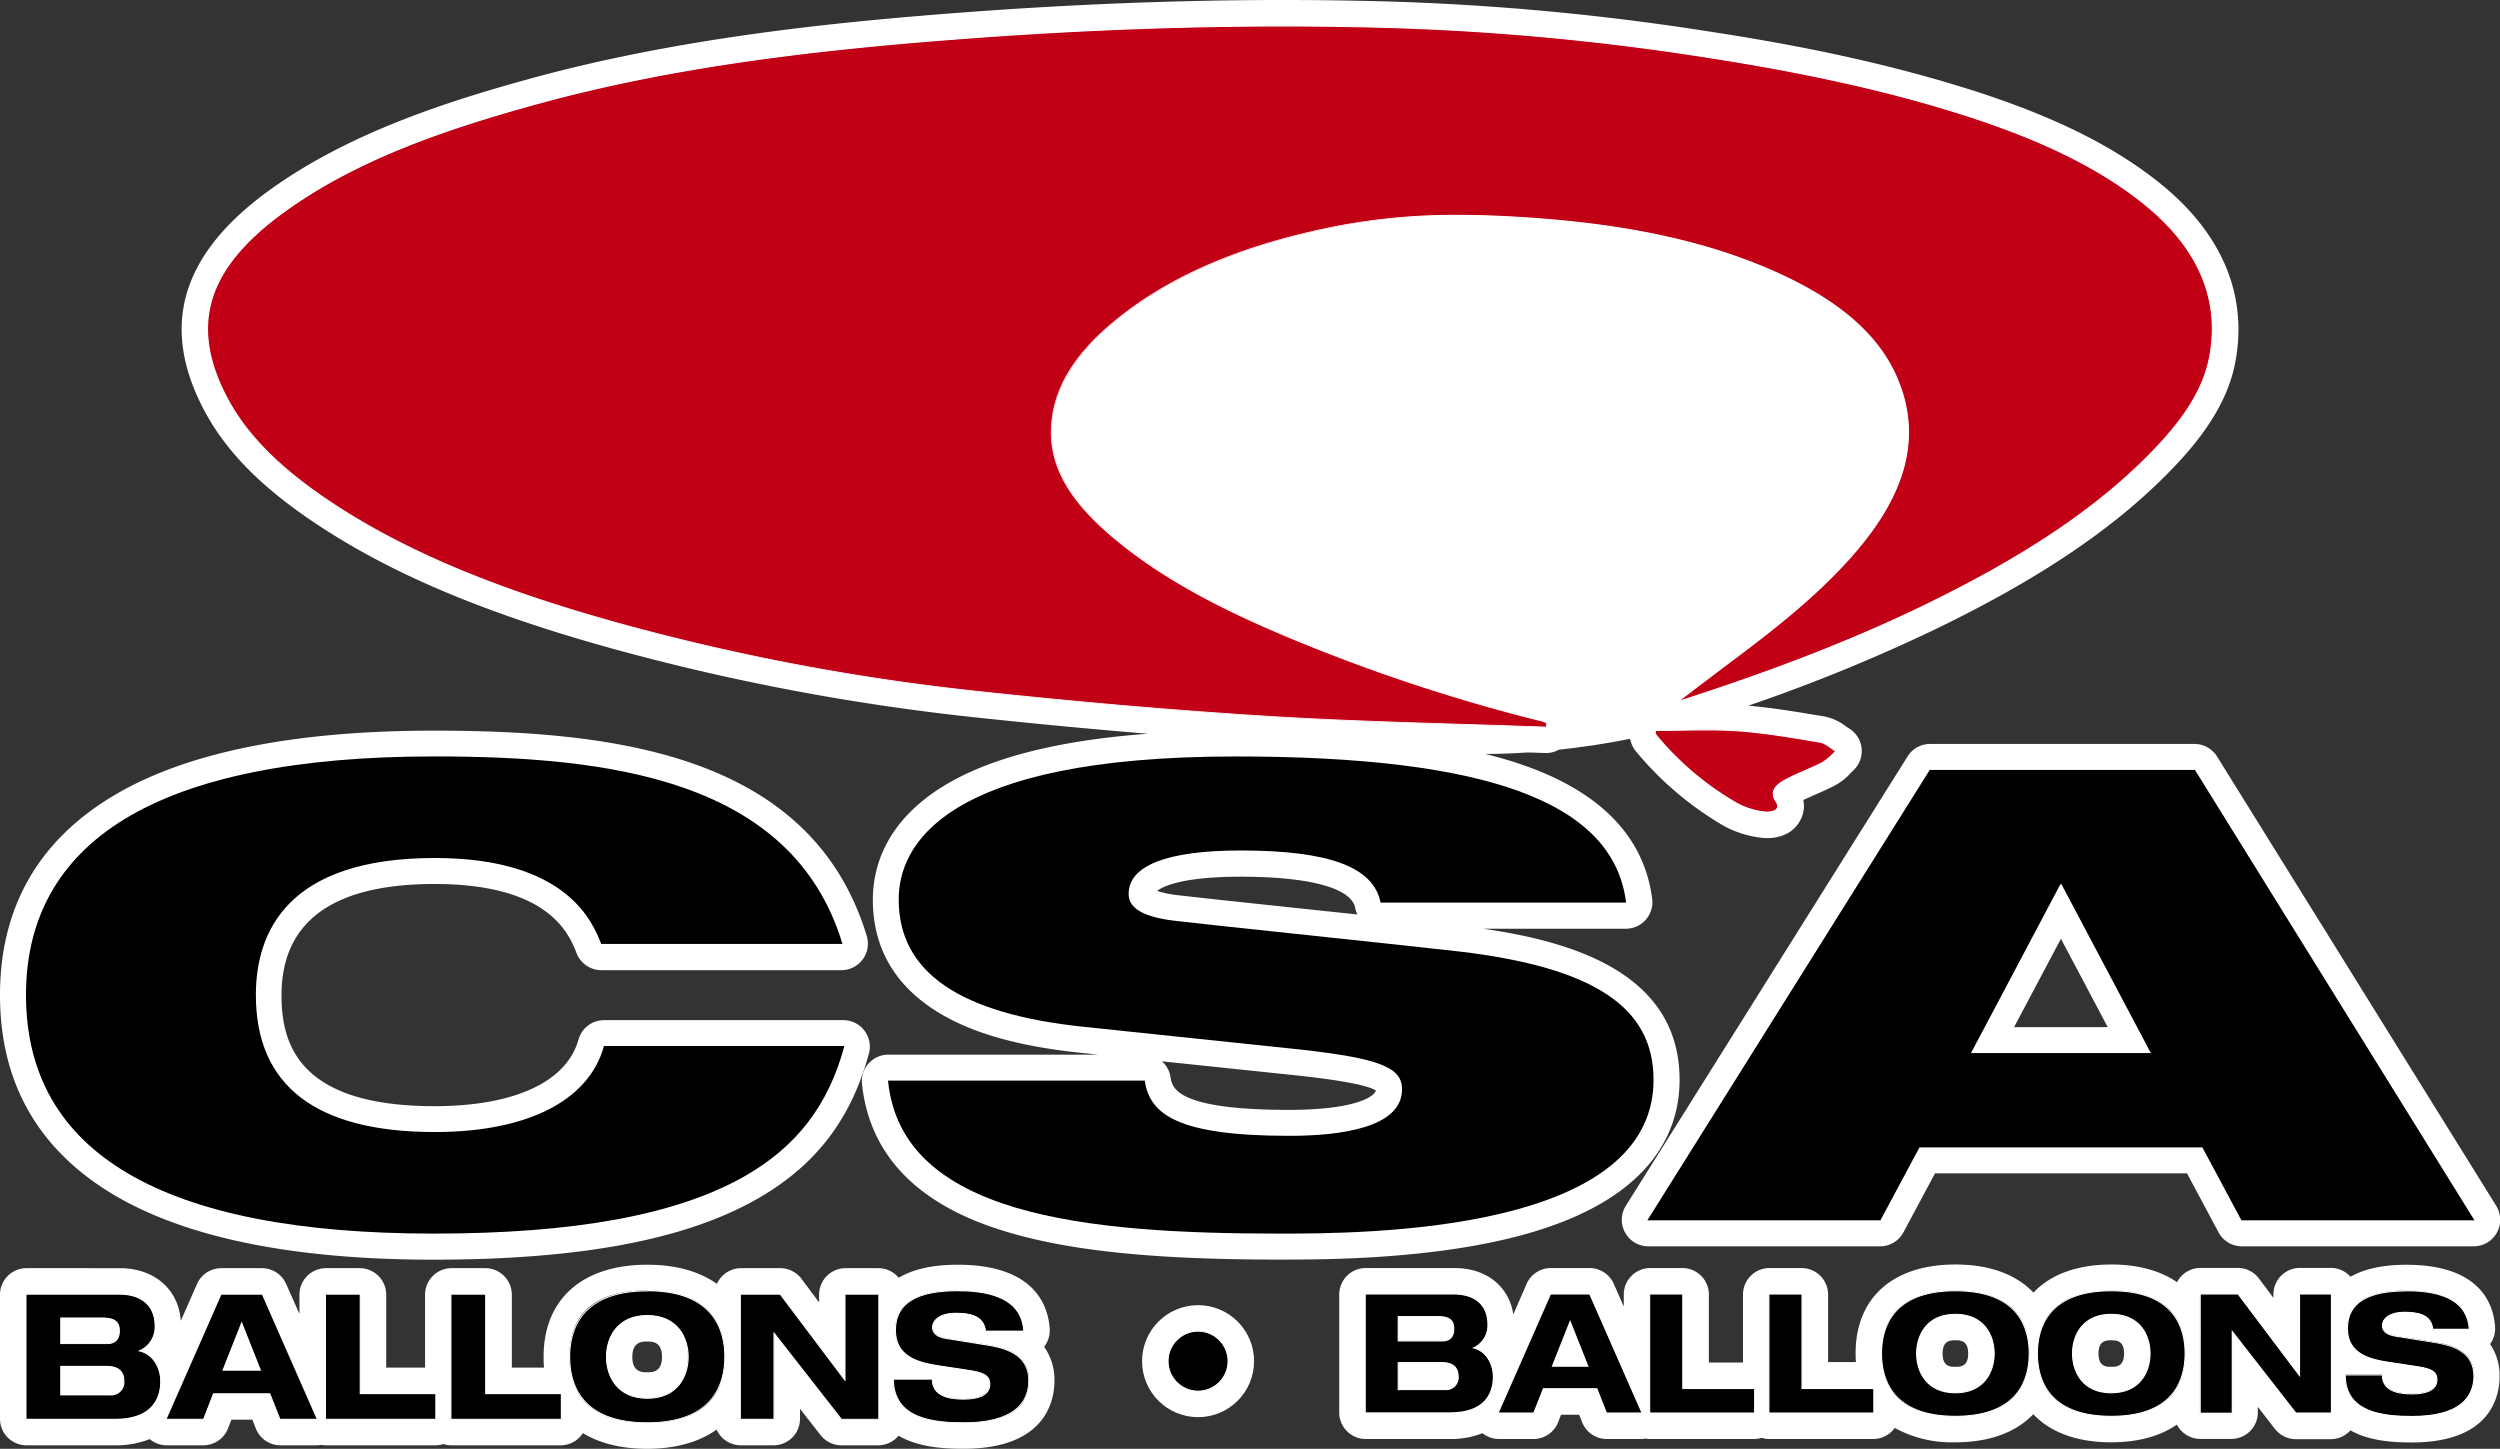
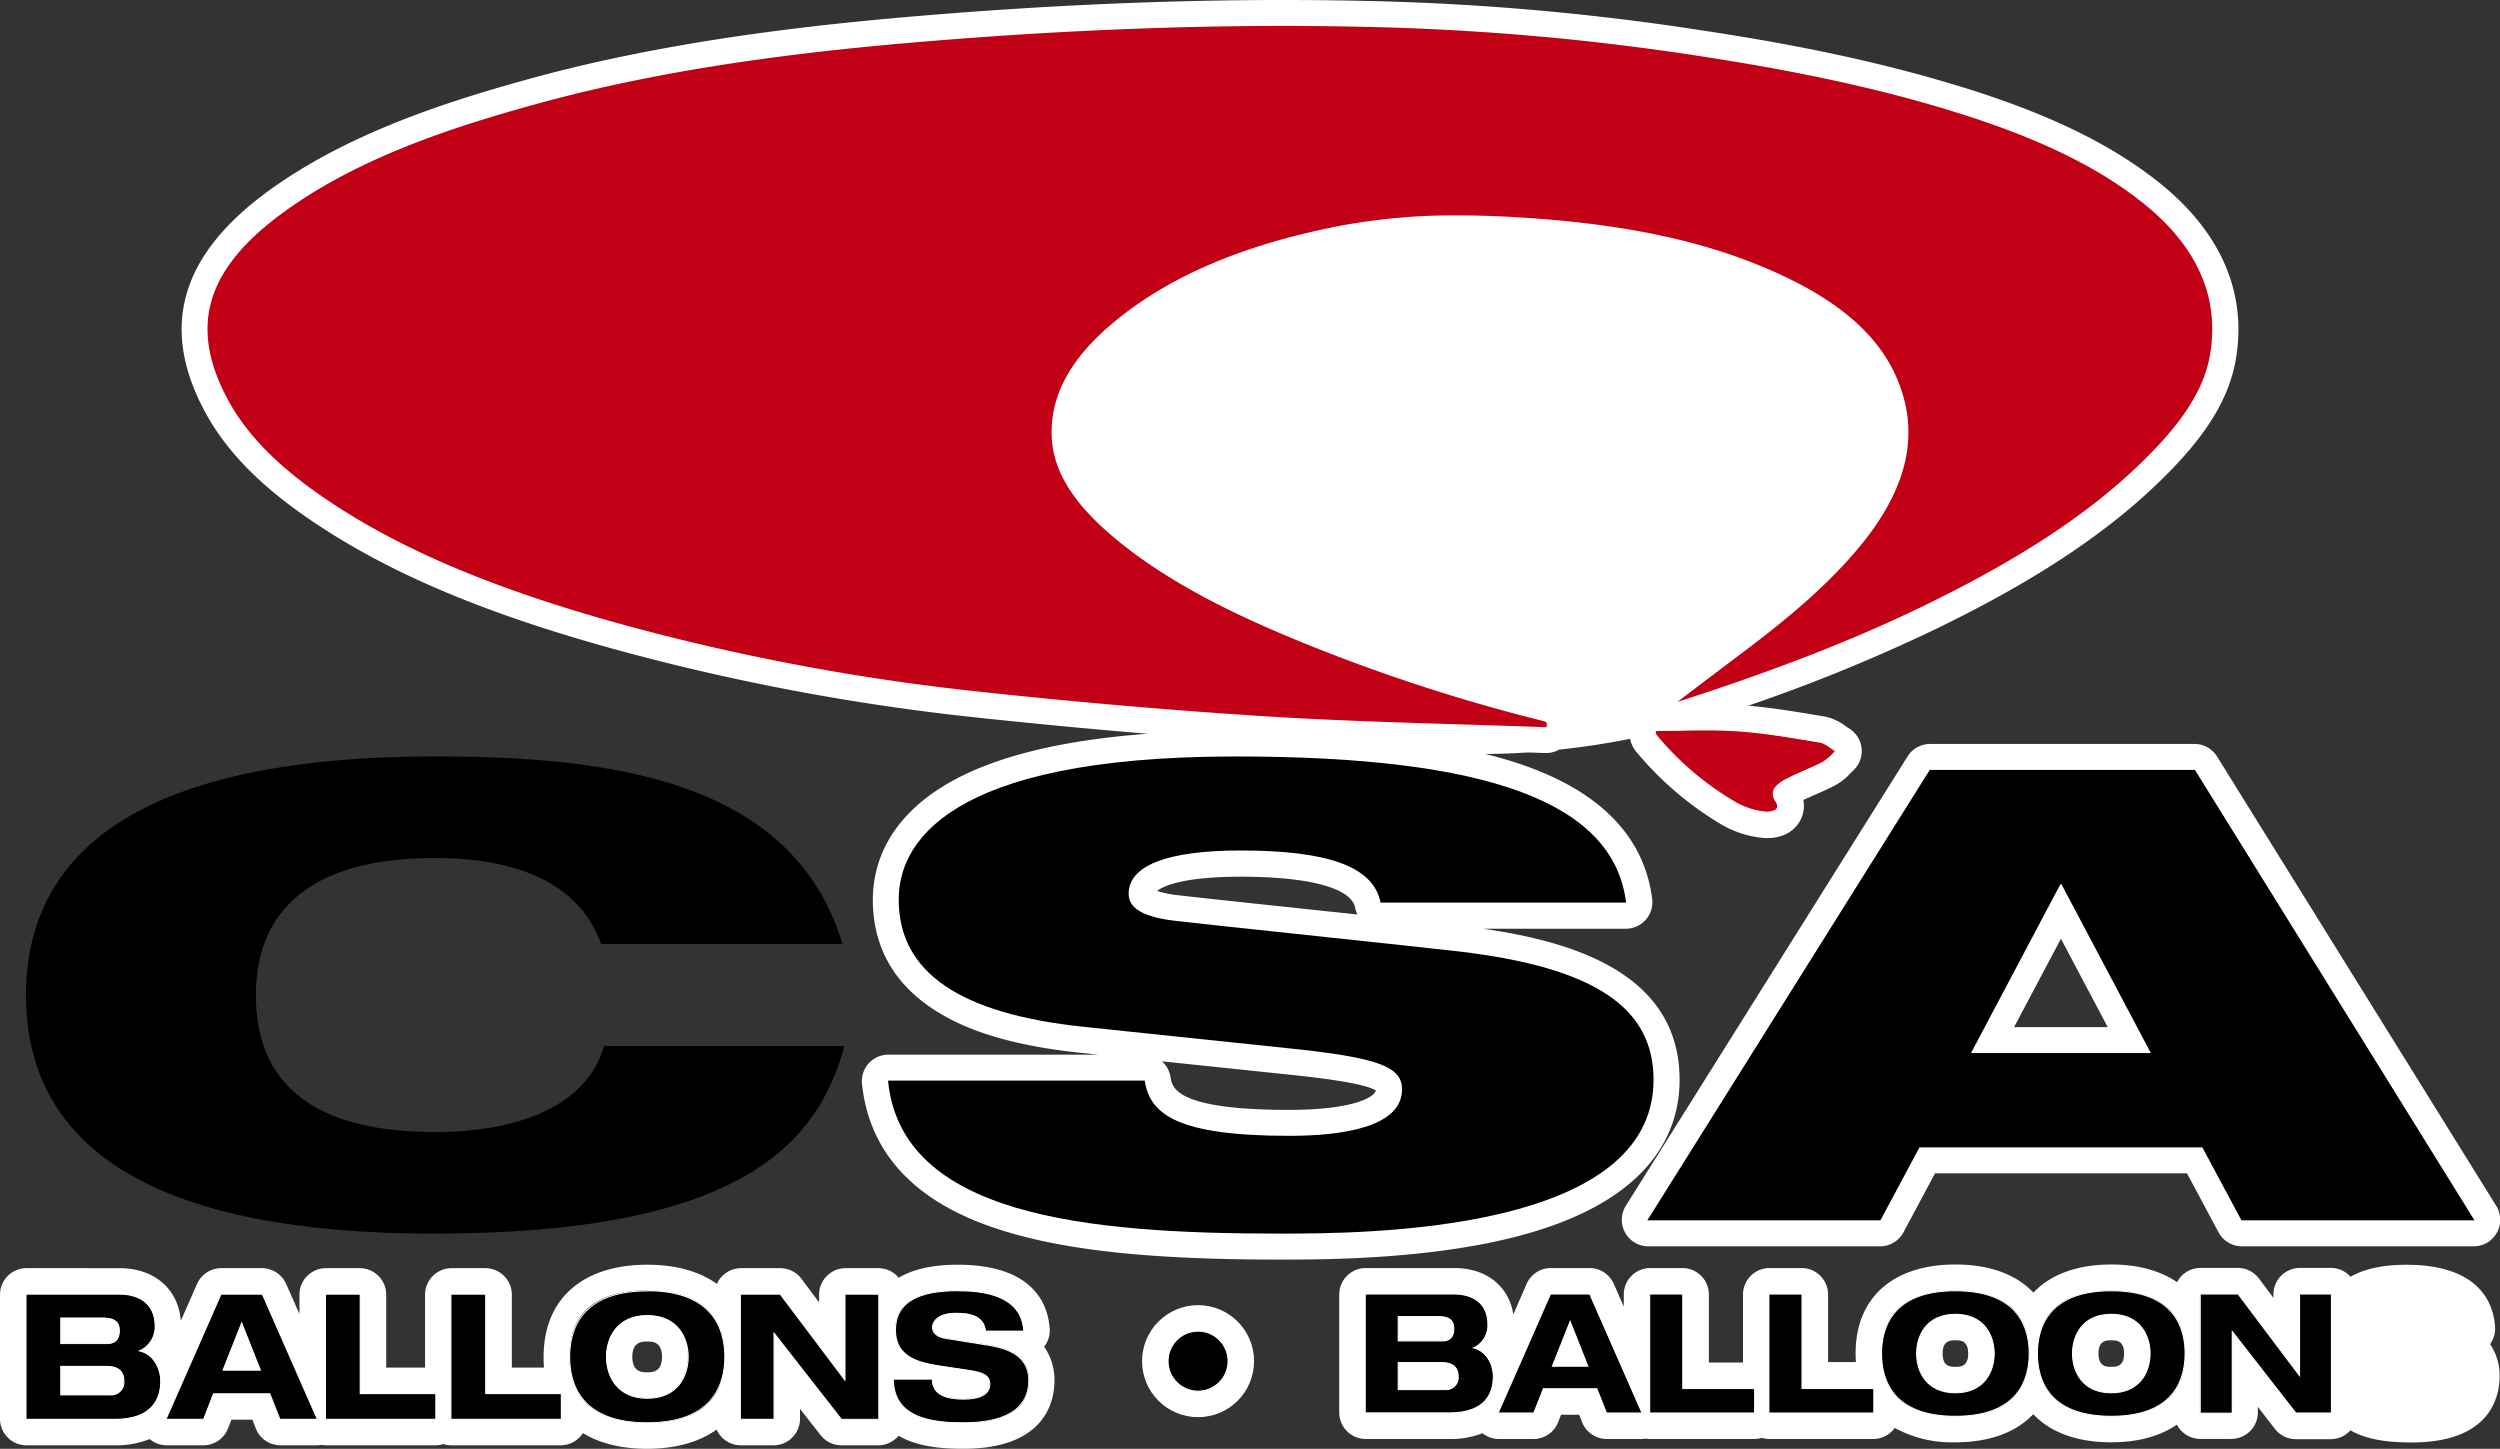
<svg xmlns="http://www.w3.org/2000/svg" viewBox="0 0 565.62 327.79">
  <rect x="0" y="0" width="565.62" height="327.79" fill="#333333" stroke="none" />
  <g class="csabackground">
    <ellipse cx="146.42" cy="306.96" rx="3.36" ry="3.48" style="fill: none" />
    <polygon points="476.87 232.39 466.28 212.38 455.68 232.39 476.87 232.39" style="fill: none" />
-     <path d="M474.78,306.23c0,3,1.81,3,2.89,3s2.9,0,2.9-3-1.82-3-2.9-3S474.78,303.23,474.78,306.23Z" style="fill: none" />
    <path d="M439.51,306.23c0,3,1.81,3,2.89,3s2.9,0,2.9-3-1.82-3-2.9-3S439.51,303.23,439.51,306.23Z" style="fill: none" />
-     <path d="M25.75,270.32C42.1,280.05,66.44,285,98.09,285c33,0,56.87-4.47,73.09-13.67,13.28-7.54,21.35-18,25.41-32.94a6,6,0,0,0-5.79-7.58H136.66a6,6,0,0,0-5.78,4.4c-2.67,9.57-14.54,15.06-32.58,15.06-31,0-34.61-14.33-34.61-25.1C63.69,208.49,75.33,200,98.3,200c26,0,30.46,11.38,32.16,15.67A6,6,0,0,0,136,219.5h54.35a6,6,0,0,0,5.75-7.75c-12.45-40.92-56.55-46.44-98-46.44-32.09,0-56.66,5.07-73,15.07C8.44,190.55,0,205.61,0,225.15,0,245,8.66,260.16,25.75,270.32Z" style="fill: #fff" />
    <path d="M380,244.32c0-24.1-24.15-31.28-44.44-34.2h32.29a6,6,0,0,0,5.95-6.76c-1.79-14-11.66-24.2-29.32-30.31-2.61-.91-5.43-1.73-8.43-2.47,3.12,0,6.26-.13,9.35-.32l.95,0,3.23.11h.23a6,6,0,0,0,2.93-.77c5.45-.57,10.82-1.39,16.06-2.45a6.58,6.58,0,0,0,1.39,2.92A74.3,74.3,0,0,0,390,186.85a23.28,23.28,0,0,0,8.27,2.66,11.72,11.72,0,0,0,1.57.11c3.39,0,6.11-1.45,7.46-4A6.83,6.83,0,0,0,408,181c.88-.42,1.81-.82,2.77-1.25,1.44-.63,2.93-1.28,4.4-2.05a13.29,13.29,0,0,0,3.52-2.78l.53-.53a6,6,0,0,0-1-9.66c-.12-.07-.38-.25-.6-.41a11.62,11.62,0,0,0-4.89-2.23l-2.29-.37c-4.83-.81-9.82-1.62-14.9-2.06a388.88,388.88,0,0,0,43-17.62c22.59-11,38.86-21.91,51.22-34.24,6.41-6.4,14-15.14,16-26,2.85-15.39-3.27-29.51-17.7-40.84-10.41-8.18-23.58-14.67-41.44-20.41C429.22,15,410,10.65,385.87,7A576.42,576.42,0,0,0,316.75.42C308.06.14,299.13,0,290.22,0c-24.36,0-50.11,1.05-76.54,3.14S152.85,8.75,119.92,17.8C100.76,23.07,78.78,30.18,61,43,41,57.47,36.13,73.72,46.13,92.71c5.19,9.86,13.94,18.5,27.53,27.19,17.14,11,38.47,19.68,67.11,27.46a515.26,515.26,0,0,0,79.37,14.89c13.41,1.44,26.64,2.7,39.56,3.76-19.69,1.45-34.86,5.21-45.22,11.23-14,8.15-17,18.81-17,26.32,0,9.83,4.06,17.79,12.07,23.66s19.37,9.36,35.15,11l3.72.39h-47.4a6,6,0,0,0-6,6.6C196.68,260.9,207,272,225.86,278.1c14.62,4.76,34.23,6.88,63.6,6.88,9.45,0,31.57,0,51.16-4.6C373.14,272.75,380,256.56,380,244.32ZM307.11,206.9l-13.31-1.41c-11.1-1.18-21.6-2.29-27-2.92a23.61,23.61,0,0,1-5-1c1.47-1.19,6.26-3.22,18.88-3.22,15.55,0,25,2.55,25.92,7A5.9,5.9,0,0,0,307.11,206.9Zm-15.39,44.21c-25.7,0-26.51-5-26.9-7.45a5.91,5.91,0,0,0-1.94-3.54l30.67,3.21c9.95,1.08,15.92,2.22,17.75,3.4C310.71,248.57,305.2,251.11,291.72,251.11Z" style="fill: #fff" />
    <path d="M496.5,168.32H436.67a6,6,0,0,0-5.08,2.81L367.85,272.79a6,6,0,0,0,5.08,9.19h52.43a6,6,0,0,0,5.29-3.17l7.15-13.35h57l7.14,13.35a6,6,0,0,0,5.29,3.17h52.43a6,6,0,0,0,5.1-9.17L501.6,171.15A6,6,0,0,0,496.5,168.32Zm-19.63,64.07H455.68l10.6-20Z" style="fill: #fff" />
    <path d="M237.5,300.68c-.35-5.43-3.53-14.54-20.85-14.54-6.11,0-10.36,1.19-13.32,2.95a6,6,0,0,0-4.61-2.17h-7.4a6,6,0,0,0-6,6v1.75l-4-5.36a6,6,0,0,0-4.79-2.39h-8.85a6,6,0,0,0-5.48,3.56c-3.93-2.82-9.26-4.34-15.75-4.34-14.69,0-23.46,7.78-23.46,20.82,0,.84,0,1.66.11,2.46h-7.3v-16.5a6,6,0,0,0-6-6h-7.63a6,6,0,0,0-6,6v16.5H87.38v-16.5a6,6,0,0,0-6-6H73.75a6,6,0,0,0-6,6v4.36l-3-6.77a6,6,0,0,0-5.49-3.59h-9.2a6,6,0,0,0-5.49,3.59l-3.66,8.32c-.54-7.17-6-11.91-13.85-11.91H6a6,6,0,0,0-6,6V321a6,6,0,0,0,6,6H26a20.55,20.55,0,0,0,7.87-1.41A6,6,0,0,0,37.73,327H46a6,6,0,0,0,5.58-3.8l.78-2h4.74l.78,2a6,6,0,0,0,5.58,3.8h8.22a6,6,0,0,0,1-.1,6.38,6.38,0,0,0,1.08.1H98.49a5.78,5.78,0,0,0,1.82-.29,5.84,5.84,0,0,0,1.83.29h24.74a6,6,0,0,0,5-2.76c3.79,2.3,8.67,3.55,14.5,3.55,6.49,0,11.82-1.53,15.75-4.35a6,6,0,0,0,5.48,3.56H175a6,6,0,0,0,6-6v-2.26l4.65,5.95a6,6,0,0,0,4.73,2.31h8.3a6,6,0,0,0,4.62-2.17,18.7,18.7,0,0,0,1.9.95c4.18,1.78,9,2,12.78,2,18.59,0,20.59-10.8,20.59-15.44a12.91,12.91,0,0,0-2.34-7.63A6,6,0,0,0,237.5,300.68ZM149.78,307c0,3.48-2.27,3.48-3.36,3.48s-3.36,0-3.36-3.48,2.27-3.48,3.36-3.48S149.78,303.48,149.78,307Z" style="fill: #fff" />
    <path d="M564.51,300.24c-.34-5.26-3.4-14.09-20.11-14.09-5.72,0-9.76,1.09-12.6,2.71a6,6,0,0,0-4.44-2h-7a6,6,0,0,0-6,6v.77l-3.29-4.38a6,6,0,0,0-4.8-2.39h-8.4a6,6,0,0,0-5.32,3.23c-3.76-2.58-8.78-4-14.86-4-7.74,0-13.76,2.26-17.63,6.36-3.88-4.1-9.9-6.36-17.64-6.36-14.14,0-22.59,7.51-22.59,20.08,0,.7,0,1.37.09,2h-6.32V292.89a6,6,0,0,0-6-6h-7.25a6,6,0,0,0-6,6v15.38h-7.72V292.89a6,6,0,0,0-6-6h-7.25a6,6,0,0,0-6,6v2.72l-2.26-5.13a6,6,0,0,0-5.49-3.59h-8.74a6,6,0,0,0-5.5,3.59l-3,6.9c-1-6.35-6.07-10.49-13.33-10.49H309a6,6,0,0,0-6,6v26.68a6,6,0,0,0,6,6h19a19.46,19.46,0,0,0,7.41-1.31,6,6,0,0,0,3.73,1.31h7.8a6,6,0,0,0,5.59-3.8l.66-1.69h4.09l.67,1.69a6,6,0,0,0,5.58,3.8h7.81a6.64,6.64,0,0,0,1-.09,6.79,6.79,0,0,0,1,.09h23.5a5.91,5.91,0,0,0,1.74-.26,5.84,5.84,0,0,0,1.73.26h23.5a6,6,0,0,0,4.87-2.5,26.93,26.93,0,0,0,13.7,3.25c7.74,0,13.76-2.26,17.64-6.36,3.87,4.1,9.89,6.36,17.63,6.36,6.08,0,11.1-1.4,14.86-4a6,6,0,0,0,5.32,3.23h7a6,6,0,0,0,6-6V318.3l3.88,5a6,6,0,0,0,4.73,2.31h7.88a6,6,0,0,0,4.46-2,17.47,17.47,0,0,0,1.62.81c4,1.71,8.67,1.93,12.27,1.93,17.92,0,19.86-10.47,19.86-15a12.65,12.65,0,0,0-2.15-7.25A6,6,0,0,0,564.51,300.24Zm-83.94,6c0,3-1.82,3-2.9,3s-2.89,0-2.89-3,1.81-3,2.89-3S480.57,303.23,480.57,306.23Zm-35.27,0c0,3-1.82,3-2.9,3s-2.89,0-2.89-3,1.81-3,2.89-3S445.3,303.23,445.3,306.23Z" style="fill: #fff" />
    <circle cx="271.06" cy="307.96" r="12.67" style="fill: #fff" />
  </g>
  <g class="globe">
    <g>
      <path d="M349.76,164.53c-6.44-.24-12.89-.44-19.33-.64-14.42-.44-29.33-.91-43.94-1.82-21-1.32-43.09-3.22-65.72-5.67a508.67,508.67,0,0,1-78.46-14.71c-28-7.61-48.86-16.11-65.49-26.74C64.13,106.83,56,98.89,51.33,90c-8.64-16.4-4.6-29.41,13.1-42.18,17-12.3,38.39-19.2,57.05-24.32C153.93,14.55,188.05,11.05,214.14,9,240.42,6.92,266,5.87,290.22,5.87c8.85,0,17.71.14,26.35.42A571.18,571.18,0,0,1,385,12.76c23.76,3.65,42.75,7.89,59.76,13.36,17.18,5.53,29.76,11.7,39.62,19.44,12.77,10,18,21.86,15.55,35.15-1.72,9.29-8.61,17.14-14.41,22.93-11.88,11.86-27.66,22.39-49.65,33.12-15.92,7.77-33.61,14.7-55.67,21.82l-.71.23,4.91-3.72c3-2.28,5.86-4.45,8.74-6.61,10-7.48,20.32-15.76,28.23-25.58,10.66-13.24,13.1-25.7,7.45-38.1-4-8.72-11.93-15.88-24.35-21.89C389.31,55.58,371.68,51.34,349,49.55c-7-.55-13.23-.82-19-.82a140.11,140.11,0,0,0-27.62,2.51c-21.64,4.31-38.19,11.45-50.61,21.85-9.43,7.89-13.95,16.09-13.85,25,.1,7.83,4.31,15.07,13.27,22.8,13.17,11.36,30.26,19.09,43.69,24.56a400,400,0,0,0,54.48,17.73,1.13,1.13,0,0,1,.4.23l.15.12.06,0-.05.92Z" style="fill: #c10016" />
-       <path d="M290.22,6q13.17,0,26.34.41A568.13,568.13,0,0,1,385,12.88c20.48,3.15,40.57,7.2,59.74,13.36,14.76,4.75,28.47,10.69,39.58,19.42,12.65,9.93,18,21.67,15.5,35-1.58,8.58-7.46,16-14.37,22.87-13.47,13.45-30.76,23.9-49.61,33.1-17.4,8.49-35.91,15.44-55.66,21.81,4.66-3.53,8.84-6.72,13.06-9.88,10.52-7.89,20.57-16.07,28.25-25.6,9.64-12,13.66-24.64,7.46-38.24-4.33-9.5-13.17-16.5-24.41-21.94C387.7,54.66,368.8,51,349,49.43c-6.35-.5-12.7-.82-19-.82a141.08,141.08,0,0,0-27.64,2.51C282.68,55,265.2,61.65,251.65,73c-8.59,7.18-14,15.35-13.89,25.14.11,9,5.65,16.29,13.3,22.89,12.14,10.47,27.5,18,43.73,24.58a396.44,396.44,0,0,0,54.5,17.74,2.07,2.07,0,0,1,.52.33c0,.24,0,.48-.05.73-21.09-.79-42.23-1.15-63.26-2.47-22-1.37-43.9-3.31-65.71-5.66a506.47,506.47,0,0,1-78.45-14.71c-23.67-6.43-46.25-14.45-65.45-26.73-10.91-7-20.17-14.9-25.45-24.92C42.75,73.41,47,60.5,64.5,47.89c16.1-11.62,36.11-18.56,57-24.3,29.88-8.21,61.07-12,92.64-14.47C239.46,7.12,264.82,6,290.22,6m0-.25c-24.21,0-49.81,1-76.09,3.12-26.1,2.05-60.22,5.56-92.69,14.48-18.66,5.12-40,12-57.08,24.34C46.6,60.51,42.55,73.57,51.22,90c4.7,8.94,12.82,16.89,25.54,25,16.63,10.64,37.45,19.14,65.52,26.76a509.69,509.69,0,0,0,78.48,14.72c22.63,2.44,44.74,4.35,65.72,5.66,14.61.92,29.52,1.38,43.94,1.83,6.34.2,12.89.4,19.33.64H350v-.25l0-.36,0-.37v-.14l-.12-.08-.14-.1a1,1,0,0,0-.45-.26,400.34,400.34,0,0,1-54.47-17.73c-13.41-5.46-30.49-13.18-43.65-24.54-8.93-7.7-13.13-14.91-13.22-22.71-.11-8.92,4.41-17.08,13.8-24.94,12.4-10.39,28.94-17.53,50.56-21.83A140.52,140.52,0,0,1,330,48.86c5.78,0,12,.27,19,.82,22.7,1.78,40.31,6,55.43,13.35,12.39,6,20.34,13.13,24.3,21.82,5.62,12.35,3.19,24.77-7.44,38-7.9,9.81-18.22,18.08-28.2,25.56-2.87,2.15-5.73,4.32-8.72,6.59L380,158.26l-1.18.89,1.4-.45c22.08-7.12,39.77-14,55.7-21.83,22-10.74,37.78-21.27,49.68-33.14,5.81-5.81,12.71-13.67,14.44-23,2.47-13.34-2.78-25.21-15.6-35.27C474.57,37.71,462,31.53,444.78,26c-17-5.47-36-9.72-59.78-13.37a573.38,573.38,0,0,0-68.43-6.47c-8.64-.27-17.5-.41-26.35-.41Z" style="fill: #fff" />
    </g>
    <g>
      <path d="M399.81,183.74a7,7,0,0,1-.8-.05,17.37,17.37,0,0,1-6.1-1.93,67,67,0,0,1-18.24-15.41,1.07,1.07,0,0,1-.19-.56c0-.11,0-.24-.07-.38l0-.15h.16c1.93,0,3.86,0,5.78-.06s3.8-.07,5.69-.07c2.81,0,5.12.07,7.26.22,5.42.38,10.87,1.28,16.13,2.16l2.31.38a6.29,6.29,0,0,1,2.46,1.24c.35.24.69.49,1,.7l.15.08-.12.12c-.29.25-.55.53-.82.81a8.27,8.27,0,0,1-2,1.65c-1.3.68-2.7,1.29-4.05,1.88s-2.94,1.28-4.31,2c-1.67.88-2.55,1.73-2.79,2.68a2.72,2.72,0,0,0,.54,2.23,1.53,1.53,0,0,1,.28,1.58C401.68,183.66,400.36,183.74,399.81,183.74Z" style="fill: #c10016" />
      <path d="M386,165.26c2.43,0,4.85.05,7.25.22,6.2.43,12.33,1.53,18.43,2.54,1.29.21,2.32,1.25,3.47,1.92a14.5,14.5,0,0,1-2.79,2.44c-2.69,1.4-5.69,2.48-8.36,3.9-2.3,1.22-3.85,2.76-2.3,5.09,1.11,1.67-.39,2.25-1.89,2.25a6.66,6.66,0,0,1-.78-.05,17.06,17.06,0,0,1-6-1.92,67.32,67.32,0,0,1-18.22-15.38c-.16-.2-.13-.48-.23-.89,3.85,0,7.68-.12,11.47-.12m0-.25c-1.9,0-3.83,0-5.7.06s-3.85.06-5.78.06h-.32l.07.31a2,2,0,0,1,.07.37,1.25,1.25,0,0,0,.22.62,67.45,67.45,0,0,0,18.28,15.44,17.12,17.12,0,0,0,6.15,1.94,5.42,5.42,0,0,0,.81.06c.57,0,1.95-.09,2.39-.93a1.63,1.63,0,0,0-.29-1.71,2.6,2.6,0,0,1-.52-2.13c.23-.91,1.09-1.74,2.73-2.6,1.37-.73,2.86-1.38,4.3-2s2.75-1.2,4.06-1.88a8.13,8.13,0,0,0,2-1.68c.26-.27.53-.55.81-.8l.25-.23-.29-.17a11.86,11.86,0,0,1-1-.69,6.14,6.14,0,0,0-2.51-1.26l-2.3-.38c-5.27-.88-10.72-1.78-16.16-2.16-2.14-.15-4.44-.22-7.25-.22Z" style="fill: #fff" />
    </g>
  </g>
  <path class="letter letterC" d="M98.09,279.1c-61.19,0-92.21-18.15-92.21-54,0-17.35,7.49-30.73,22.26-39.76,15.42-9.42,39-14.2,70-14.2,39.35,0,81.1,5,92.42,42.27l.05.16H136l0-.07c-1.9-4.8-7.68-19.38-37.62-19.38-33.46,0-40.49,16.84-40.49,31,0,20.55,13.62,31,40.49,31,20.87,0,34.81-7.06,38.24-19.37l0-.09H191l0,.16c-3.63,13.32-10.83,22.66-22.65,29.37C153,274.88,130,279.1,98.09,279.1Z" />
  <path class="letter letterS" d="M289.46,279.1c-44.16,0-85.45-4.17-88.53-34.48v-.14H259l0,.11c1.19,7.44,7.21,12.39,32.7,12.39,11.63,0,25.51-1.83,25.51-10.53,0-5-5.17-7-23.07-9l-48.81-5.12c-28.23-2.92-42-12.35-42-28.81,0-12.09,9.9-32.37,76.22-32.37,57.38,0,85.45,10.46,88.33,32.92v.14H312.33l0-.1c-1.65-8-11.71-11.69-31.67-11.69-16.56,0-25.31,3.4-25.31,9.82,0,3.33,3.42,5.28,10.76,6.12,5.47.64,16,1.75,27.1,2.93,14.31,1.52,29.12,3.09,37.1,4,30.29,3.63,43.8,12.56,43.8,29,0,14.71-11.71,24.92-34.81,30.34C320.35,279.1,298.7,279.1,289.46,279.1Z" />
  <path class="letter letterA" d="M507.12,276.1l-8.84-16.51h-64l-8.84,16.51H372.71L436.6,174.19h60L559.85,276.1Zm-20.49-37.84-20.22-38.19h-.26l-20.22,38.19Z" />
  <g class="balloons1">
    <g>
      <path d="M5.88,321.12V292.8h21.2c5,0,8,2.69,8,7.2a5.93,5.93,0,0,1-3.53,5.64c3.14.71,4.78,3.95,4.78,6.87,0,3.21-1.34,8.61-10.34,8.61Zm19-5.59A2.9,2.9,0,0,0,28,312.35c0-2.16-1.32-3.26-3.92-3.26H13.75v6.44ZM24.25,304C26,304,27,303,27,301.06c0-1.43-.45-2.9-3.81-2.9H13.75V304Z" />
      <path d="M27.08,292.92c4.09,0,7.9,1.89,7.9,7.08a5.72,5.72,0,0,1-3.73,5.62v.08c3.26.55,5,3.78,5,6.81,0,3.73-1.73,8.49-10.22,8.49H6V292.92H27.08M13.63,304.09H24.25c1.77,0,2.87-.94,2.87-3,0-1.77-.79-3-3.94-3H13.63v6.06m0,11.56H24.87a3,3,0,0,0,3.27-3.3c0-2.2-1.38-3.38-4.05-3.38H13.63v6.68m13.45-23H5.75v28.58H26c9.11,0,10.47-5.48,10.47-8.74,0-2.86-1.55-6-4.52-6.9A6.12,6.12,0,0,0,35.23,300c0-4.59-3-7.33-8.15-7.33Zm-13.2,5.61h9.3c3.24,0,3.69,1.34,3.69,2.78,0,1.85-.89,2.78-2.62,2.78H13.88v-5.56Zm0,10.94H24.09c2.52,0,3.8,1,3.8,3.13a2.78,2.78,0,0,1-3,3h-11v-6.18Z" style="fill: #fff" />
    </g>
    <g>
      <path d="M63.33,321.12,61,315.34H48.32L46,321.12h-8.5L50,292.8h9.36l12.46,28.32ZM58.9,310l-4.22-10.66L50.46,310Z" />
      <path d="M59.28,292.92,71.63,321H63.41l-2.28-5.78H48.23L46,321H37.73l12.35-28.08h9.2m-9,17.19h8.8L54.68,299l-4.4,11.13m9.16-17.44H49.92l-.07.15L37.5,320.9l-.15.35h8.77l.06-.16,2.22-5.62H61l2.22,5.62.06.16H72l-.15-.35L59.51,292.82l-.07-.15Zm-8.8,17.19,4-10.2,4,10.2Z" style="fill: #fff" />
    </g>
    <g>
      <polygon points="73.63 321.12 73.63 292.8 81.51 292.8 81.51 315.29 98.61 315.29 98.61 321.12 73.63 321.12" />
      <path d="M81.38,292.92v22.5H98.49V321H73.75V292.92h7.63m.25-.25H73.5v28.58H98.74v-6.08H81.63v-22.5Z" style="fill: #fff" />
    </g>
    <g>
      <polygon points="102.02 321.12 102.02 292.8 109.89 292.8 109.89 315.29 127 315.29 127 321.12 102.02 321.12" />
      <path d="M109.77,292.92v22.5h17.11V321H102.14V292.92h7.63m.25-.25h-8.13v28.58h25.24v-6.08H110v-22.5Z" style="fill: #fff" />
    </g>
    <g>
      <path d="M146.42,321.91c-14.54,0-17.59-8.13-17.59-15s3-14.95,17.59-14.95S164,300.14,164,307,161,321.91,146.42,321.91Zm0-24.3c-6.82,0-9.24,5-9.24,9.35s2.42,9.35,9.24,9.35,9.23-5,9.23-9.35S153.23,297.61,146.42,297.61Z" />
      <path d="M146.42,292.14c15.1,0,17.46,9,17.46,14.82s-2.36,14.83-17.46,14.83S129,312.82,129,307s2.36-14.82,17.46-14.82m0,24.3c6.92,0,9.36-5.11,9.36-9.48s-2.44-9.48-9.36-9.48-9.36,5.12-9.36,9.48,2.44,9.48,9.36,9.48m0-24.55c-15.41,0-17.71,9.44-17.71,15.07S131,322,146.42,322s17.71-9.45,17.71-15.08-2.3-15.07-17.71-15.07Zm0,24.3c-6.73,0-9.11-5-9.11-9.23s2.38-9.23,9.11-9.23,9.11,5,9.11,9.23-2.39,9.23-9.11,9.23Z" style="fill: #fff" />
    </g>
    <g>
      <polygon points="190.36 321.12 175.17 301.68 175.17 321.12 167.53 321.12 167.53 292.8 176.56 292.8 191.2 312.24 191.2 292.8 198.84 292.8 198.84 321.12 190.36 321.12" />
      <path d="M198.72,292.92V321h-8.3l-15.3-19.58H175V321h-7.39V292.92h8.85l14.75,19.59h.07V292.92h7.4m.25-.25h-7.9v19.19L176.7,292.77l-.08-.1H167.4v28.58h7.89V302l14.93,19.11.08.1H199V292.67Z" style="fill: #fff" />
    </g>
    <g>
      <path d="M218,321.91c-7.37,0-15.85-1.11-15.93-9.76V312h8.82v.12c.06,3,2.39,4.4,7.11,4.4,2.2,0,5.89-.44,5.89-3.38,0-2-1.56-2.62-4.65-3.1l-7-1.06c-5-.77-9.7-2.28-9.7-8.07,0-6,4.59-8.93,14.05-8.93s14.6,3,15,9v.14H223l0-.11c-.45-3.47-3.74-3.94-6.91-3.94-3,0-5.07,1.3-5.07,3.18,0,1.33,1.05,2.18,3.12,2.51l9.56,1.53c3.91.63,9.11,2.15,9.11,8C232.74,318.69,227.79,321.91,218,321.91Z" />
      <path d="M216.65,292.14c5.78,0,14.35,1,14.86,8.92h-8.45c-.48-3.65-4-4.05-7-4.05s-5.19,1.42-5.19,3.31c0,1.49,1.25,2.32,3.22,2.63l9.56,1.53c5.11.83,9,2.76,9,7.87s-3.54,9.44-14.59,9.44c-6.84,0-15.73-.87-15.81-9.64h8.58c.08,3.86,3.93,4.52,7.23,4.52,3.58,0,6-1.06,6-3.5,0-2.16-1.73-2.75-4.76-3.22l-7-1.06c-4.88-.75-9.59-2.2-9.59-7.95,0-6.25,5.11-8.8,13.92-8.8m0-.25c-9.54,0-14.17,3-14.17,9.05,0,5.88,4.71,7.41,9.8,8.19l7,1.07c3.08.48,4.55,1,4.55,3,0,2.83-3.61,3.25-5.77,3.25-4.64,0-6.92-1.4-7-4.27v-.25H202v.25C202,320.91,210.59,322,218,322c12.27,0,14.84-5.27,14.84-9.69,0-5.94-5.26-7.47-9.21-8.11l-9.56-1.54c-2-.32-3-1.12-3-2.38,0-1.8,2-3.06,4.94-3.06,3.27,0,6.35.47,6.79,3.83l0,.22h8.94l0-.26c-.39-6.08-5.48-9.16-15.11-9.16Z" style="fill: #fff" />
    </g>
  </g>
  <g class="balloons2">
    <g>
      <path d="M308.86,319.7V292.77H329c4.78,0,7.64,2.56,7.64,6.85a5.65,5.65,0,0,1-3.34,5.36c3,.69,4.53,3.75,4.53,6.52,0,3.06-1.28,8.2-9.84,8.2Zm18.06-5.34a2.74,2.74,0,0,0,3-3c0-2.05-1.25-3.09-3.72-3.09h-9.81v6.1Zm-.6-11c1.7,0,2.6-.95,2.6-2.75,0-1.36-.43-2.75-3.61-2.75h-8.95v5.5Z" />
      <path d="M329,292.89c3.89,0,7.51,1.8,7.51,6.73A5.44,5.44,0,0,1,333,305V305c3.1.52,4.75,3.58,4.75,6.46,0,3.55-1.65,8.07-9.72,8.07H309V292.89h20m-12.78,10.62h10.09c1.68,0,2.73-.9,2.73-2.88,0-1.68-.75-2.88-3.74-2.88h-9.08v5.76m0,11h10.69a2.85,2.85,0,0,0,3.1-3.14c0-2.09-1.31-3.21-3.85-3.21h-9.94v6.35M329,292.64H308.73v27.18H328c8.67,0,10-5.21,10-8.32,0-2.71-1.47-5.7-4.28-6.55a5.85,5.85,0,0,0,3.08-5.33c0-4.37-2.9-7-7.76-7ZM316.48,298h8.83c3.06,0,3.49,1.26,3.49,2.63,0,1.74-.84,2.63-2.48,2.63h-9.84V298Zm0,10.39h9.69c2.39,0,3.6,1,3.6,3a2.64,2.64,0,0,1-2.85,2.89H316.48v-5.85Z" style="fill: #fff" />
    </g>
    <g>
      <path d="M363.45,319.7l-2.17-5.5H349.2L347,319.7h-8.09l11.85-26.93h8.9l11.84,26.93Zm-4.21-10.6-4-10.11-4,10.11Z" />
      <path d="M359.61,292.89l11.73,26.68h-7.81l-2.16-5.49H349.11l-2.17,5.49h-7.81l11.74-26.68h8.74m-8.56,16.33h8.37l-4.18-10.57-4.19,10.57m8.72-16.58H350.7l-.06.15-11.73,26.68-.16.35h8.36l.07-.16,2.1-5.33H361.2l2.1,5.33.06.16h8.36l-.15-.35-11.73-26.68-.07-.15ZM351.42,309l3.82-9.64,3.81,9.64Z" style="fill: #fff" />
    </g>
    <g>
      <polygon points="373.23 319.7 373.23 292.77 380.73 292.77 380.73 314.14 396.99 314.14 396.99 319.7 373.23 319.7" />
      <path d="M380.61,292.89v21.38h16.25v5.3h-23.5V292.89h7.25m.25-.25h-7.75v27.18h24V314H380.86V292.64Z" style="fill: #fff" />
    </g>
    <g>
      <polygon points="400.21 319.7 400.21 292.77 407.71 292.77 407.71 314.14 423.96 314.14 423.96 319.7 400.21 319.7" />
      <path d="M407.58,292.89v21.38h16.25v5.3h-23.5V292.89h7.25m.25-.25h-7.75v27.18h24V314H407.83V292.64Z" style="fill: #fff" />
    </g>
    <g>
      <path d="M442.4,320.44c-13.81,0-16.71-7.72-16.71-14.21S428.59,292,442.4,292s16.72,7.73,16.72,14.21S456.22,320.44,442.4,320.44Zm0-23.09c-6.47,0-8.76,4.79-8.76,8.88s2.29,8.88,8.76,8.88,8.77-4.78,8.77-8.88S448.87,297.35,442.4,297.35Z" />
      <path d="M442.4,292.15c14.35,0,16.59,8.52,16.59,14.08s-2.24,14.09-16.59,14.09-16.59-8.52-16.59-14.09,2.25-14.08,16.59-14.08m0,23.09c6.58,0,8.9-4.86,8.9-9s-2.32-9-8.9-9-8.89,4.86-8.89,9,2.32,9,8.89,9m0-23.34c-14.65,0-16.84,9-16.84,14.33s2.19,14.34,16.84,14.34,16.84-9,16.84-14.34-2.19-14.33-16.84-14.33Zm0,23.09c-6.38,0-8.64-4.72-8.64-8.76s2.26-8.75,8.64-8.75,8.65,4.71,8.65,8.75S448.78,315,442.4,315Z" style="fill: #fff" />
    </g>
    <g>
      <path d="M477.67,320.44c-13.81,0-16.71-7.72-16.71-14.21S463.86,292,477.67,292s16.72,7.73,16.72,14.21S491.49,320.44,477.67,320.44Zm0-23.09c-6.47,0-8.77,4.79-8.77,8.88s2.3,8.88,8.77,8.88,8.77-4.78,8.77-8.88S484.14,297.35,477.67,297.35Z" />
      <path d="M477.67,292.15c14.35,0,16.59,8.52,16.59,14.08s-2.24,14.09-16.59,14.09-16.59-8.52-16.59-14.09,2.25-14.08,16.59-14.08m0,23.09c6.58,0,8.9-4.86,8.9-9s-2.32-9-8.9-9-8.89,4.86-8.89,9,2.32,9,8.89,9m0-23.34c-14.65,0-16.84,9-16.84,14.33s2.19,14.34,16.84,14.34,16.84-9,16.84-14.34-2.19-14.33-16.84-14.33Zm0,23.09c-6.38,0-8.64-4.72-8.64-8.76s2.26-8.75,8.64-8.75,8.65,4.71,8.65,8.75-2.27,8.76-8.65,8.76Z" style="fill: #fff" />
    </g>
    <g>
      <polygon points="519.42 319.7 505 301.23 505 319.7 497.72 319.7 497.72 292.77 506.32 292.77 520.22 311.23 520.22 292.77 527.49 292.77 527.49 319.7 519.42 319.7" />
      <path d="M527.36,292.89v26.68h-7.88L505,301h-.08v18.61h-7V292.89h8.4l14,18.61h.07V292.89h7m.25-.25h-7.52v18.21l-13.64-18.11-.07-.1H497.6v27.18h7.52V301.6l14.16,18.12.08.1h8.25V292.64Z" style="fill: #fff" />
    </g>
    <g>
-       <path d="M545.71,320.44c-7,0-15.07-1.05-15.15-9.27V311H539v.12c.06,2.81,2.26,4.18,6.75,4.18,2.09,0,5.59-.42,5.59-3.2,0-1.91-1.49-2.49-4.41-2.94l-6.62-1c-4.79-.74-9.22-2.17-9.22-7.67,0-5.72,4.37-8.5,13.35-8.5s13.88,2.89,14.25,8.6v.13h-8.28v-.11c-.43-3.29-3.56-3.74-6.57-3.74-2.83,0-4.8,1.24-4.8,3,0,1.26,1,2.06,3,2.38l9.08,1.46c3.72.6,8.66,2,8.66,7.59C559.69,317.38,555,320.44,545.71,320.44Z" />
      <path d="M544.4,292.15c5.49,0,13.64.93,14.12,8.48h-8c-.45-3.48-3.77-3.85-6.69-3.85s-4.93,1.34-4.93,3.14c0,1.42,1.2,2.2,3.06,2.5l9.08,1.46c4.86.78,8.56,2.61,8.56,7.47s-3.36,9-13.86,9c-6.5,0-15-.82-15-9.16h8.14c.08,3.67,3.74,4.3,6.88,4.3,3.4,0,5.72-1,5.72-3.32,0-2.06-1.65-2.62-4.53-3.07l-6.61-1c-4.63-.71-9.12-2.09-9.12-7.54,0-5.94,4.86-8.37,13.23-8.37m0-.25c-9.07,0-13.48,2.82-13.48,8.62,0,5.59,4.49,7.05,9.33,7.79l6.62,1c2.92.45,4.31,1,4.31,2.82,0,2.67-3.43,3.07-5.47,3.07-4.4,0-6.57-1.32-6.63-4v-.25h-8.64v.26c.07,8.33,8.2,9.4,15.27,9.4,11.66,0,14.11-5,14.11-9.22,0-5.65-5-7.11-8.77-7.72L542,302.17c-1.89-.3-2.85-1.06-2.85-2.25,0-1.7,1.93-2.89,4.68-2.89,3.1,0,6,.44,6.44,3.63l0,.22h8.52l0-.27c-.37-5.78-5.2-8.71-14.37-8.71Z" style="fill: #fff" />
    </g>
  </g>
  <g class="circle">
    <path d="M271.06,314.75a6.79,6.79,0,1,1,6.8-6.79A6.8,6.8,0,0,1,271.06,314.75Z" />
    <path d="M271.06,301.29a6.67,6.67,0,1,1-6.67,6.67,6.67,6.67,0,0,1,6.67-6.67m0-.25A6.92,6.92,0,1,0,278,308a6.94,6.94,0,0,0-6.92-6.92Z" style="fill: #fff" />
  </g>
</svg>